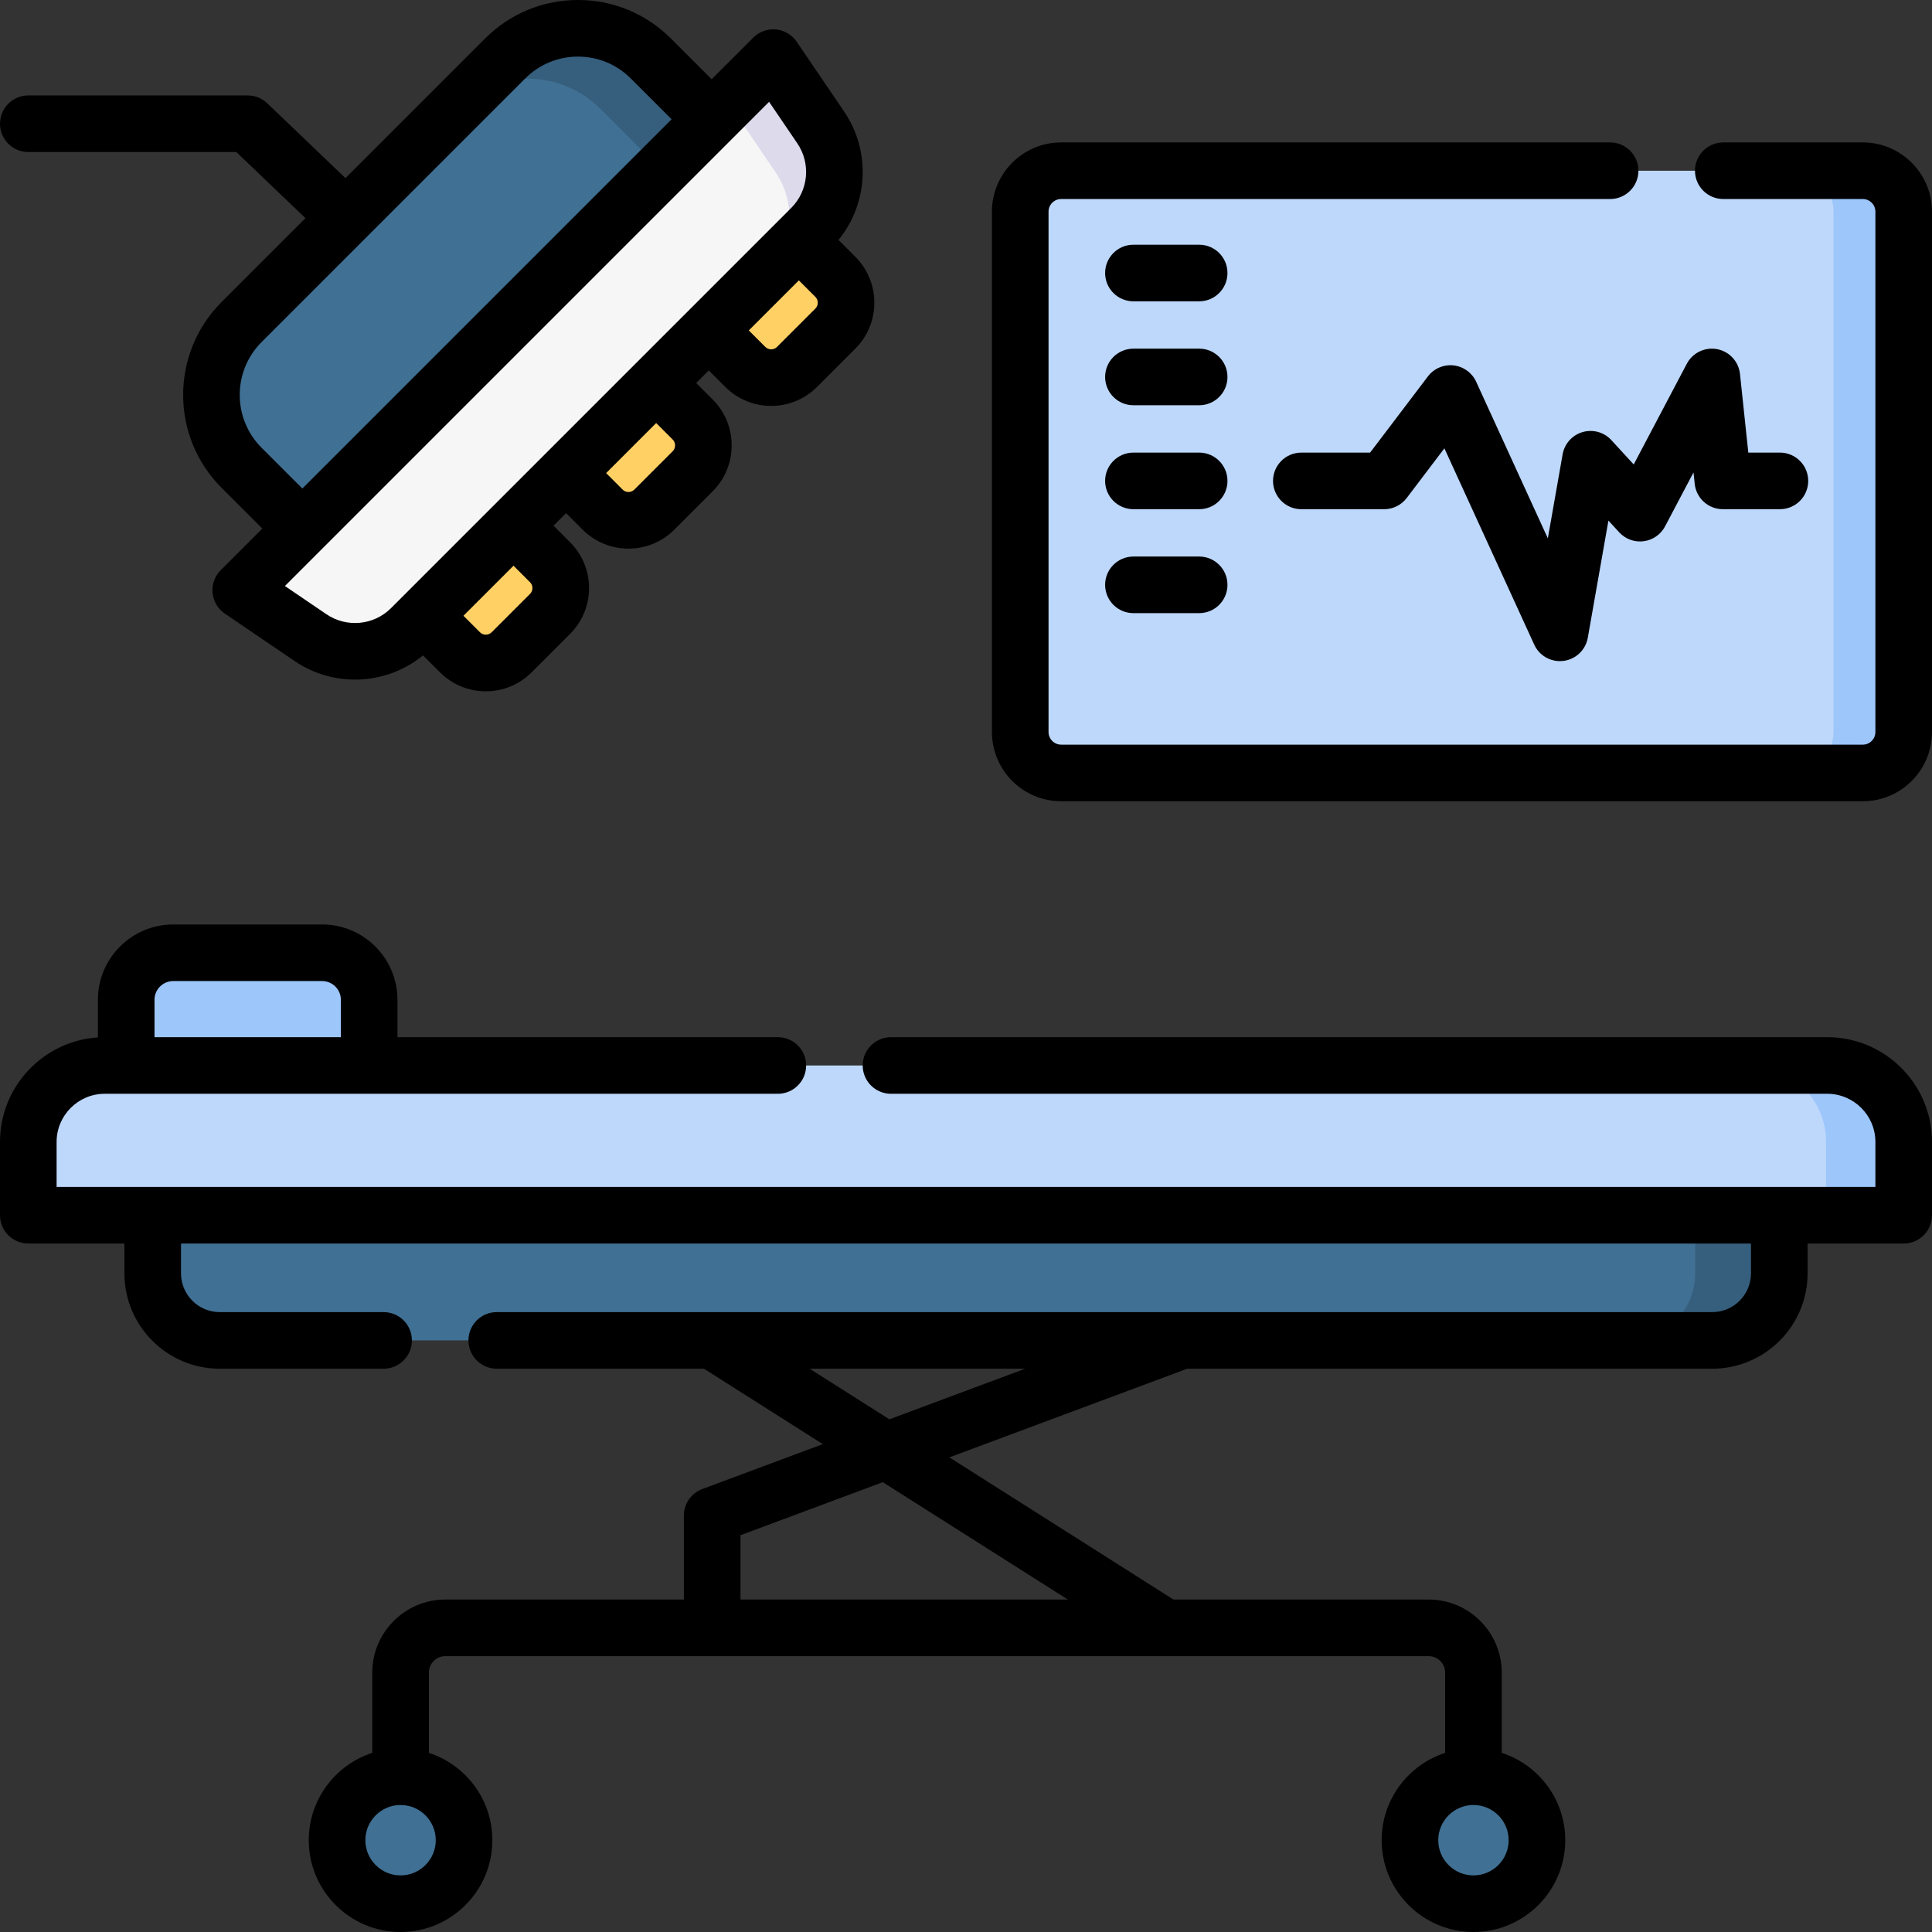
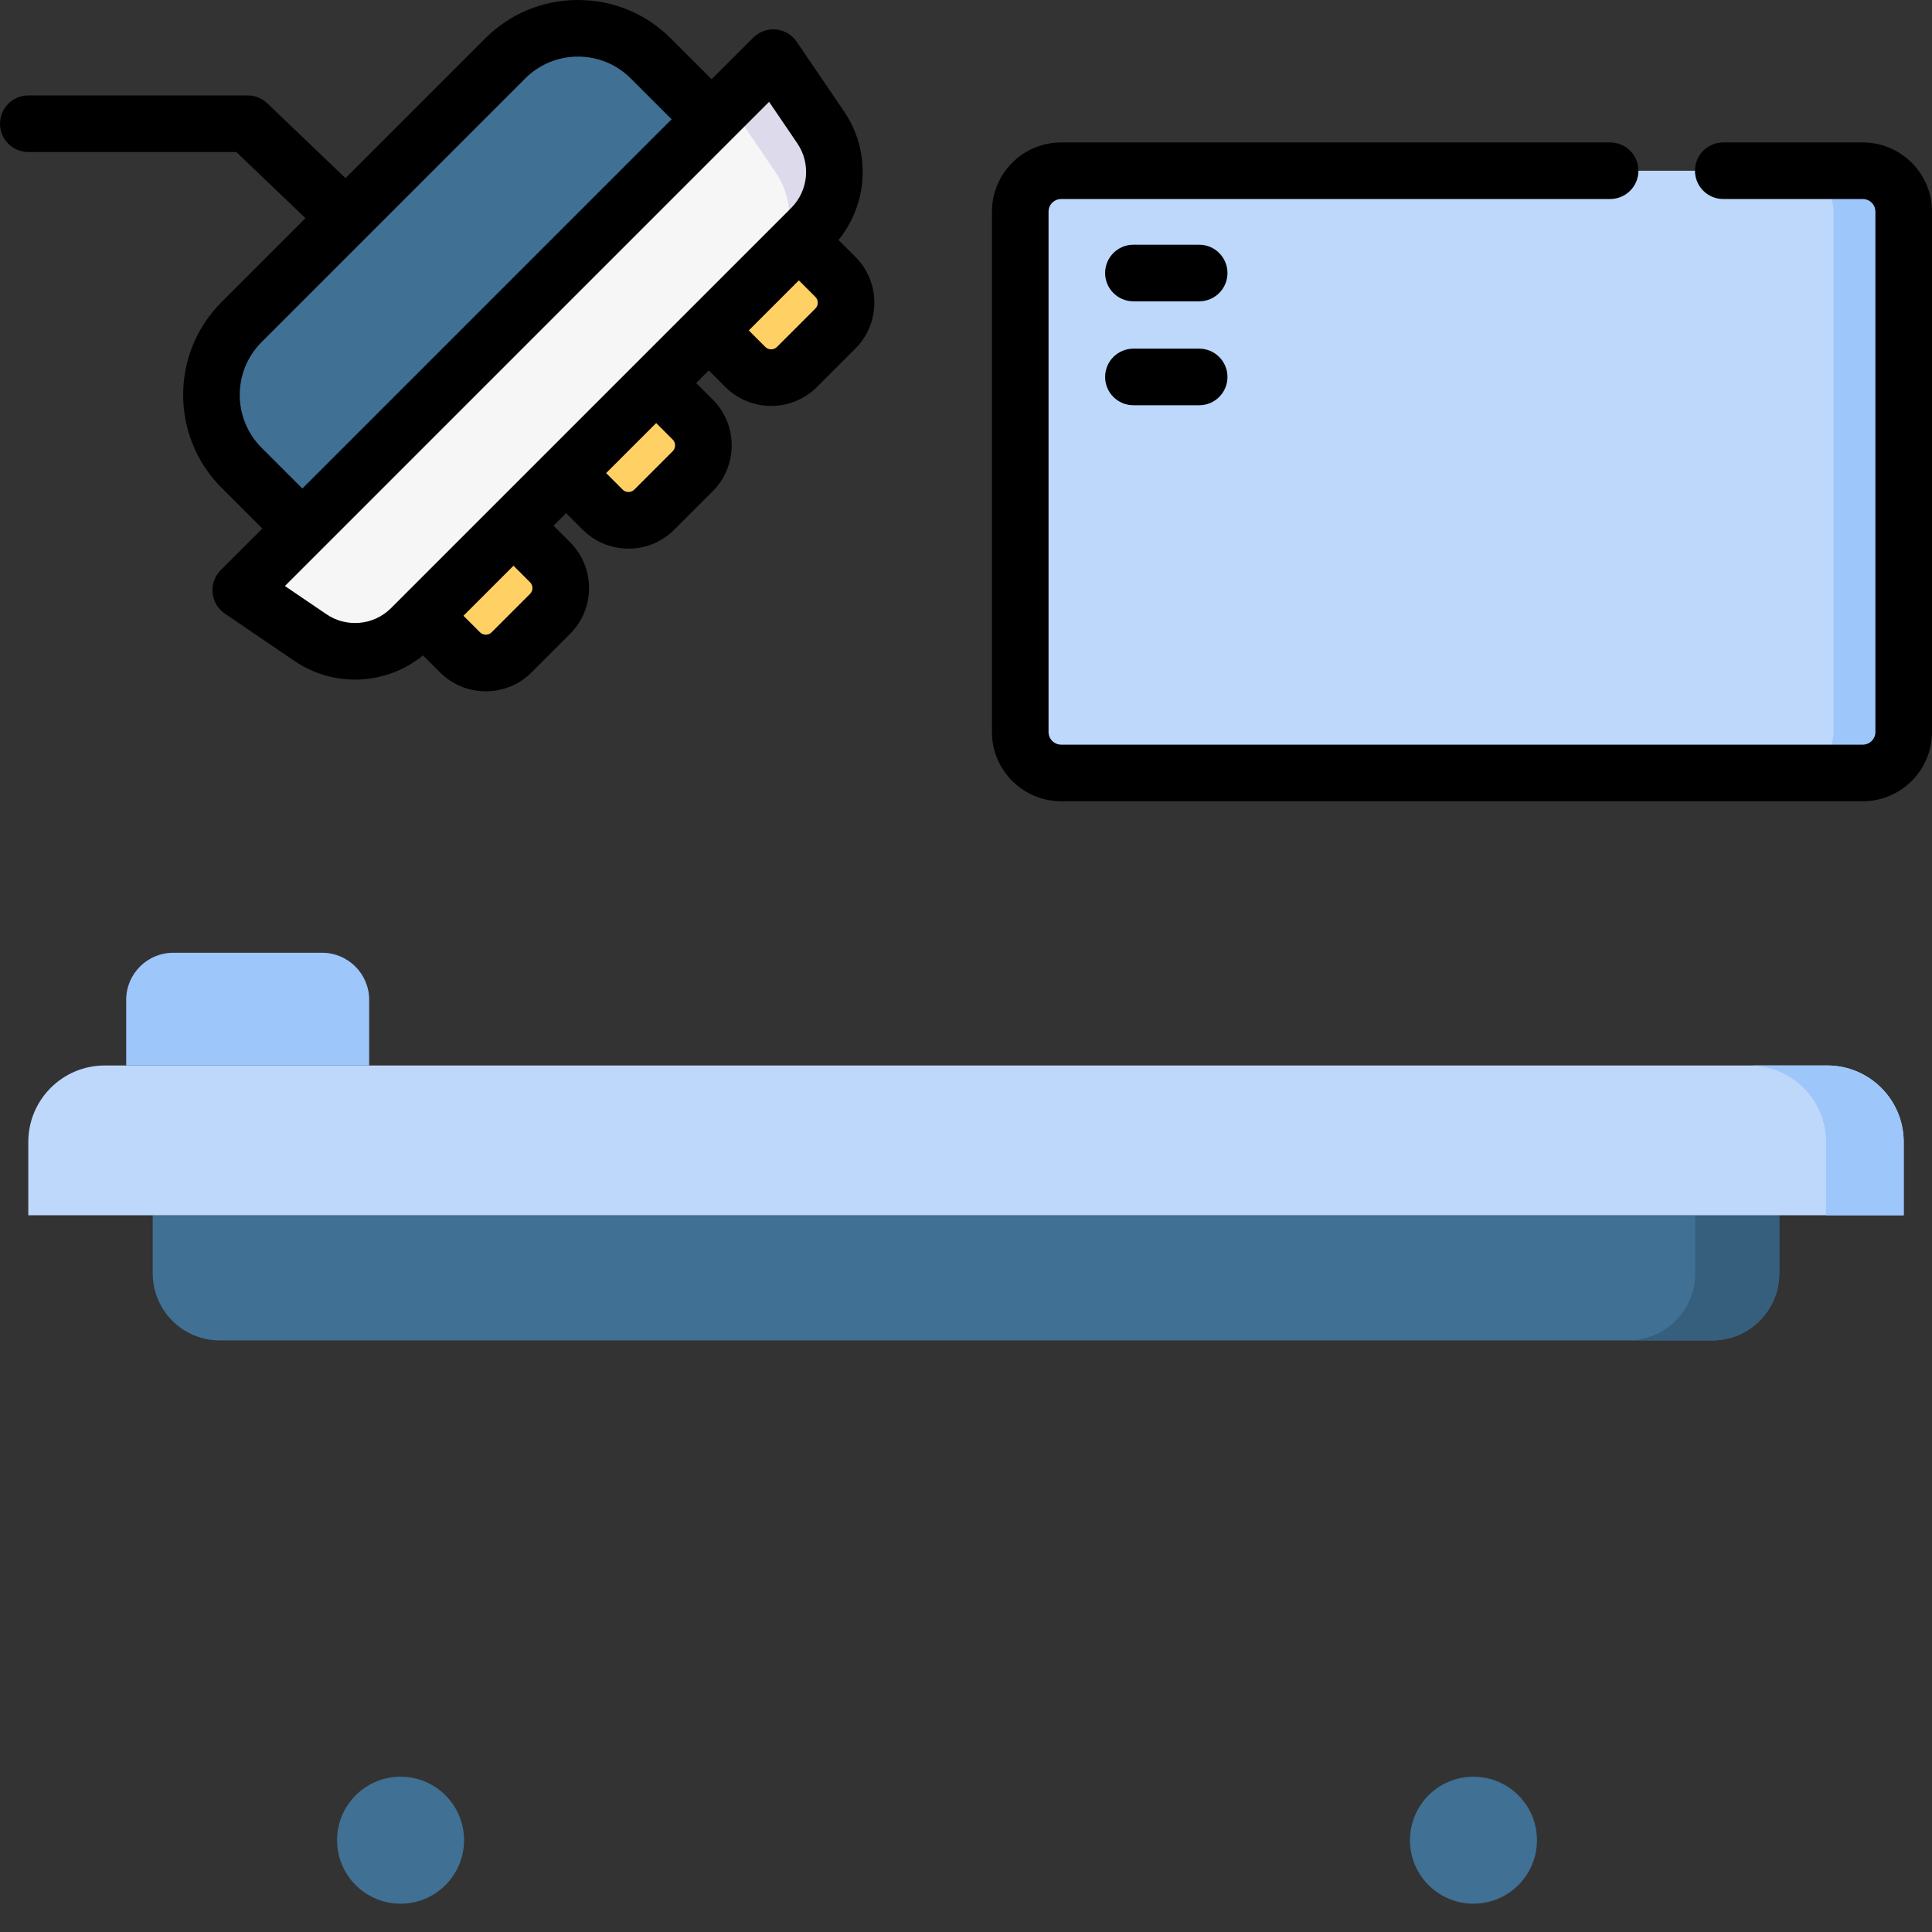
<svg xmlns="http://www.w3.org/2000/svg" id="Capa_1" height="512" viewBox="0 0 512 512" width="512">
  <rect x="0" y="0" width="512" height="512" fill="#333333" stroke="none" />
  <g>
    <path d="m453.769 355.223h-395.537c-9.81 0-17.762-7.952-17.762-17.762v-15.413h431.061v15.413c0 9.809-7.953 17.762-17.762 17.762z" fill="#407093" />
    <path d="m449.258 322.048v15.413c0 9.81-7.952 17.762-17.762 17.762h22.273c9.81 0 17.762-7.953 17.762-17.762v-15.413z" fill="#365e7d" />
    <g fill="#407093">
      <circle cx="106.153" cy="487.672" r="16.828" />
      <circle cx="390.482" cy="487.672" r="16.828" />
    </g>
    <path d="m504.5 322.048h-497v-19.423c0-11.189 9.071-20.26 20.26-20.26h456.48c11.189 0 20.26 9.071 20.26 20.26z" fill="#bed8fb" />
    <path d="m484.241 282.365h-20.581c11.189 0 20.26 9.071 20.26 20.26v19.423h20.58v-19.423c0-11.189-9.07-20.26-20.259-20.26z" fill="#9dc6fb" />
    <path d="m97.835 282.365h-64.392v-17.4c0-6.889 5.585-12.474 12.473-12.474h39.445c6.889 0 12.474 5.585 12.474 12.474z" fill="#9dc6fb" />
    <path d="m188.591 31.608-108.463 108.463-16.112-16.112c-10.661-10.661-10.661-27.945 0-38.605l69.858-69.858c10.661-10.661 27.945-10.661 38.605 0z" fill="#407093" />
-     <path d="m133.874 15.496-13.35 13.35c10.661-10.661 27.945-10.661 38.605 0l16.112 16.112 13.35-13.35-16.112-16.112c-10.66-10.661-27.944-10.661-38.605 0z" fill="#365e7d" />
    <path d="m204.925 15.274-141.131 141.131 18.495 12.573c8.335 5.666 19.521 4.61 26.647-2.517l106.045-106.045c7.127-7.127 8.183-18.312 2.517-26.647z" fill="#f6f6f6" />
    <path d="m192.989 27.209 12.573 18.495c5.666 8.335 4.61 19.521-2.517 26.647l11.936-11.936c7.127-7.127 8.183-18.312 2.517-26.647l-12.573-18.495z" fill="#dddaec" />
    <g fill="#ffd064">
      <path d="m145.762 162.697-10.166 10.166c-3.785 3.785-9.921 3.785-13.706 0l-9.678-9.678 23.872-23.872 9.678 9.678c3.785 3.785 3.785 9.921 0 13.706z" />
      <path d="m183.572 124.887-10.166 10.166c-3.785 3.785-9.921 3.785-13.706 0l-9.678-9.678 23.872-23.872 9.678 9.678c3.785 3.785 3.785 9.921 0 13.706z" />
      <path d="m221.383 87.076-10.166 10.166c-3.785 3.785-9.921 3.785-13.706 0l-9.678-9.678 23.872-23.872 9.678 9.678c3.784 3.785 3.784 9.922 0 13.706z" />
    </g>
    <path d="m493.654 204.841h-212.435c-5.99 0-10.846-4.856-10.846-10.846v-137.906c0-5.99 4.856-10.846 10.846-10.846h212.435c5.99 0 10.846 4.856 10.846 10.846v137.905c0 5.991-4.856 10.847-10.846 10.847z" fill="#bed8fb" />
    <path d="m493.654 45.243h-18.603c5.99 0 10.846 4.856 10.846 10.846v137.905c0 5.99-4.856 10.846-10.846 10.846h18.603c5.99 0 10.846-4.856 10.846-10.846v-137.905c0-5.99-4.856-10.846-10.846-10.846z" fill="#9dc6fb" />
    <g>
      <path d="m7.5 40.292h55.13l18.32 17.521-22.238 22.238c-13.566 13.568-13.566 35.645 0 49.212l10.809 10.809-11.03 11.03c-1.58 1.581-2.373 3.784-2.163 6.009.21 2.226 1.402 4.241 3.25 5.497l18.494 12.572c4.861 3.306 10.446 4.922 16.003 4.922 6.443 0 12.848-2.175 18.036-6.412l4.477 4.477c3.248 3.247 7.564 5.035 12.157 5.035 4.592 0 8.908-1.788 12.156-5.036l10.165-10.166c3.247-3.246 5.035-7.563 5.035-12.155 0-4.593-1.788-8.91-5.035-12.155l-4.375-4.375 3.332-3.332 4.375 4.375c3.247 3.246 7.564 5.034 12.156 5.034s8.909-1.788 12.156-5.034l10.166-10.166c6.702-6.703 6.702-17.61 0-24.313l-4.375-4.375 3.332-3.332 4.375 4.375c3.352 3.351 7.753 5.025 12.155 5.025s8.805-1.675 12.157-5.025l10.166-10.166c6.702-6.702 6.702-17.608-.001-24.313l-4.476-4.476c7.891-9.662 8.628-23.541 1.491-34.039l-12.573-18.495c-1.256-1.849-3.271-3.04-5.497-3.25-2.209-.207-4.427.583-6.009 2.163l-11.03 11.029-10.808-10.808c-6.573-6.572-15.311-10.192-24.606-10.192-9.296 0-18.034 3.62-24.606 10.192l-37.013 37.012-20.736-19.832c-1.396-1.335-3.252-2.08-5.184-2.08h-58.138c-4.143 0-7.5 3.357-7.5 7.5s3.357 7.5 7.5 7.5zm132.959 114.003c.53.53.642 1.135.642 1.549s-.111 1.019-.642 1.549c0 0-.001 0-.001.001l-10.165 10.165c-.854.856-2.246.854-3.099 0l-4.375-4.374 13.265-13.265zm37.81-37.811c.854.854.854 2.244 0 3.099l-10.166 10.166c-.854.855-2.244.855-3.098 0l-4.375-4.375 13.265-13.265zm37.81-34.712-10.165 10.166c-.855.853-2.246.854-3.1.001l-4.375-4.375 13.265-13.265 4.375 4.374c.855.854.855 2.246 0 3.099zm-12.261-54.786 7.478 10.999c3.637 5.35 2.956 12.553-1.618 17.127-12.22 12.22-95.03 95.029-106.046 106.045-4.572 4.575-11.776 5.254-17.127 1.618l-10.998-7.477c28.549-28.549 112.102-112.102 128.311-128.312zm-64.64-6.187c3.739-3.739 8.711-5.799 13.999-5.799s10.26 2.06 13.999 5.8l10.808 10.807-97.856 97.857-10.808-10.809c-7.72-7.719-7.72-20.279 0-27.998z" />
      <path d="m317.793 64.852h-17.425c-4.143 0-7.5 3.357-7.5 7.5s3.357 7.5 7.5 7.5h17.425c4.143 0 7.5-3.357 7.5-7.5s-3.357-7.5-7.5-7.5z" />
      <path d="m317.793 92.397h-17.425c-4.143 0-7.5 3.357-7.5 7.5s3.357 7.5 7.5 7.5h17.425c4.143 0 7.5-3.357 7.5-7.5s-3.357-7.5-7.5-7.5z" />
-       <path d="m317.793 119.943h-17.425c-4.143 0-7.5 3.357-7.5 7.5s3.357 7.5 7.5 7.5h17.425c4.143 0 7.5-3.357 7.5-7.5s-3.357-7.5-7.5-7.5z" />
-       <path d="m317.793 147.489h-17.425c-4.143 0-7.5 3.357-7.5 7.5s3.357 7.5 7.5 7.5h17.425c4.143 0 7.5-3.357 7.5-7.5s-3.357-7.5-7.5-7.5z" />
-       <path d="m427.02 116.63c-1.932-2.103-4.887-2.926-7.628-2.124-2.739.801-4.787 3.087-5.282 5.898l-3.918 22.263-18.992-41.5c-1.098-2.398-3.375-4.045-5.997-4.334-2.621-.287-5.204.821-6.798 2.923l-15.311 20.188h-18.227c-4.143 0-7.5 3.357-7.5 7.5s3.357 7.5 7.5 7.5h21.951c2.347 0 4.558-1.099 5.976-2.968l9.984-13.164 23.803 52.013c1.231 2.692 3.913 4.379 6.816 4.379.316 0 .636-.02.956-.061 3.258-.418 5.864-2.905 6.434-6.14l5.462-31.038 2.852 3.104c1.649 1.795 4.069 2.68 6.487 2.363 2.418-.313 4.533-1.782 5.67-3.939l7.538-14.294.321 3.034c.403 3.814 3.621 6.71 7.458 6.71h15.122c4.143 0 7.5-3.357 7.5-7.5s-3.357-7.5-7.5-7.5h-8.374l-2.206-20.835c-.348-3.283-2.801-5.953-6.042-6.576-3.245-.621-6.511.947-8.05 3.867l-14.074 26.688z" />
-       <path d="m484.24 274.865h-248.116c-4.143 0-7.5 3.357-7.5 7.5s3.357 7.5 7.5 7.5h248.116c7.036 0 12.76 5.724 12.76 12.76v11.923h-482v-11.923c0-7.036 5.724-12.76 12.76-12.76h178.377c4.143 0 7.5-3.357 7.5-7.5s-3.357-7.5-7.5-7.5h-100.802v-9.9c0-11.014-8.96-19.974-19.974-19.974h-39.445c-11.014 0-19.974 8.96-19.974 19.974v9.959c-14.463.939-25.942 13.005-25.942 27.701v19.423c0 4.143 3.357 7.5 7.5 7.5h25.47v7.912c0 13.93 11.332 25.263 25.262 25.263h43.427c4.143 0 7.5-3.357 7.5-7.5s-3.357-7.5-7.5-7.5h-43.428c-5.658 0-10.262-4.604-10.262-10.263v-7.912h416.062v7.912c0 5.659-4.604 10.263-10.263 10.263-33.941 0-280.851 0-322.123 0-4.143 0-7.5 3.357-7.5 7.5s3.357 7.5 7.5 7.5h54.909l31.503 19.984-31.944 11.905c-2.935 1.094-4.881 3.896-4.881 7.027v22.254h-63.201c-10.686 0-19.379 8.693-19.379 19.379v21.254c-9.756 3.169-16.828 12.347-16.828 23.146 0 13.415 10.913 24.328 24.328 24.328s24.329-10.913 24.329-24.328c0-10.799-7.073-19.977-16.829-23.146v-21.254c0-2.415 1.964-4.379 4.379-4.379h260.571c2.414 0 4.379 1.964 4.379 4.379v21.254c-9.756 3.169-16.828 12.347-16.828 23.146 0 13.415 10.913 24.328 24.328 24.328s24.329-10.913 24.329-24.328c0-10.799-7.073-19.977-16.829-23.146v-21.254c0-10.686-8.693-19.379-19.379-19.379h-67.617l-59.394-37.677 63.037-23.494h139.139c13.93 0 25.263-11.333 25.263-25.263v-7.912h25.47c4.143 0 7.5-3.357 7.5-7.5v-19.423c0-15.306-12.453-27.759-27.76-27.759zm-443.298-9.9c0-2.742 2.231-4.974 4.974-4.974h39.445c2.742 0 4.974 2.231 4.974 4.974v9.9h-49.393zm65.21 232.035c-5.144 0-9.328-4.185-9.328-9.328 0-5.118 4.143-9.286 9.251-9.327.026 0 .051.001.077.001s.052-.001.077-.001c5.109.042 9.252 4.209 9.252 9.327 0 5.143-4.184 9.328-9.329 9.328zm284.329 0c-5.144 0-9.328-4.185-9.328-9.328 0-5.118 4.143-9.286 9.251-9.327.026 0 .051.001.077.001s.052-.001.077-.001c5.109.042 9.252 4.209 9.252 9.327.001 5.143-4.184 9.328-9.329 9.328zm-107.497-73.106h-86.751v-17.045l37.72-14.058zm-47.287-47.761-21.14-13.411h57.123z" />
      <path d="m493.654 37.743h-36.967c-4.143 0-7.5 3.357-7.5 7.5s3.357 7.5 7.5 7.5h36.967c1.845 0 3.346 1.501 3.346 3.346v137.905c0 1.846-1.501 3.347-3.346 3.347h-212.434c-1.846 0-3.347-1.501-3.347-3.347v-137.905c0-1.845 1.501-3.346 3.347-3.346h145.48c4.143 0 7.5-3.357 7.5-7.5s-3.357-7.5-7.5-7.5h-145.48c-10.116 0-18.347 8.229-18.347 18.346v137.905c0 10.116 8.23 18.347 18.347 18.347h212.435c10.116 0 18.346-8.23 18.346-18.347v-137.905c-.001-10.116-8.23-18.346-18.347-18.346z" />
    </g>
  </g>
</svg>